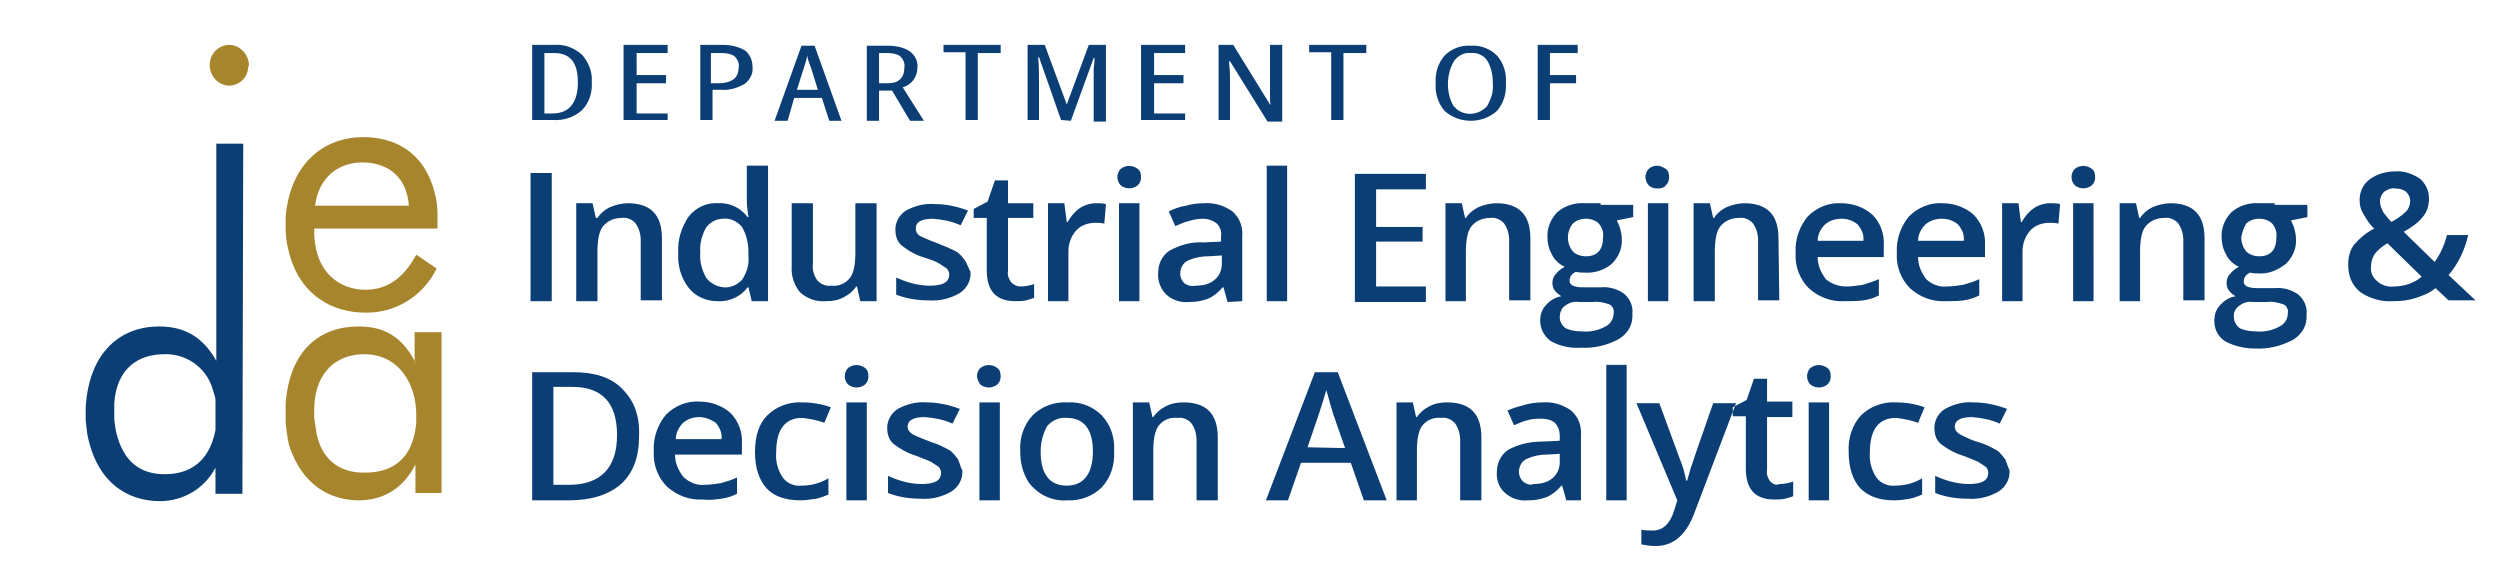
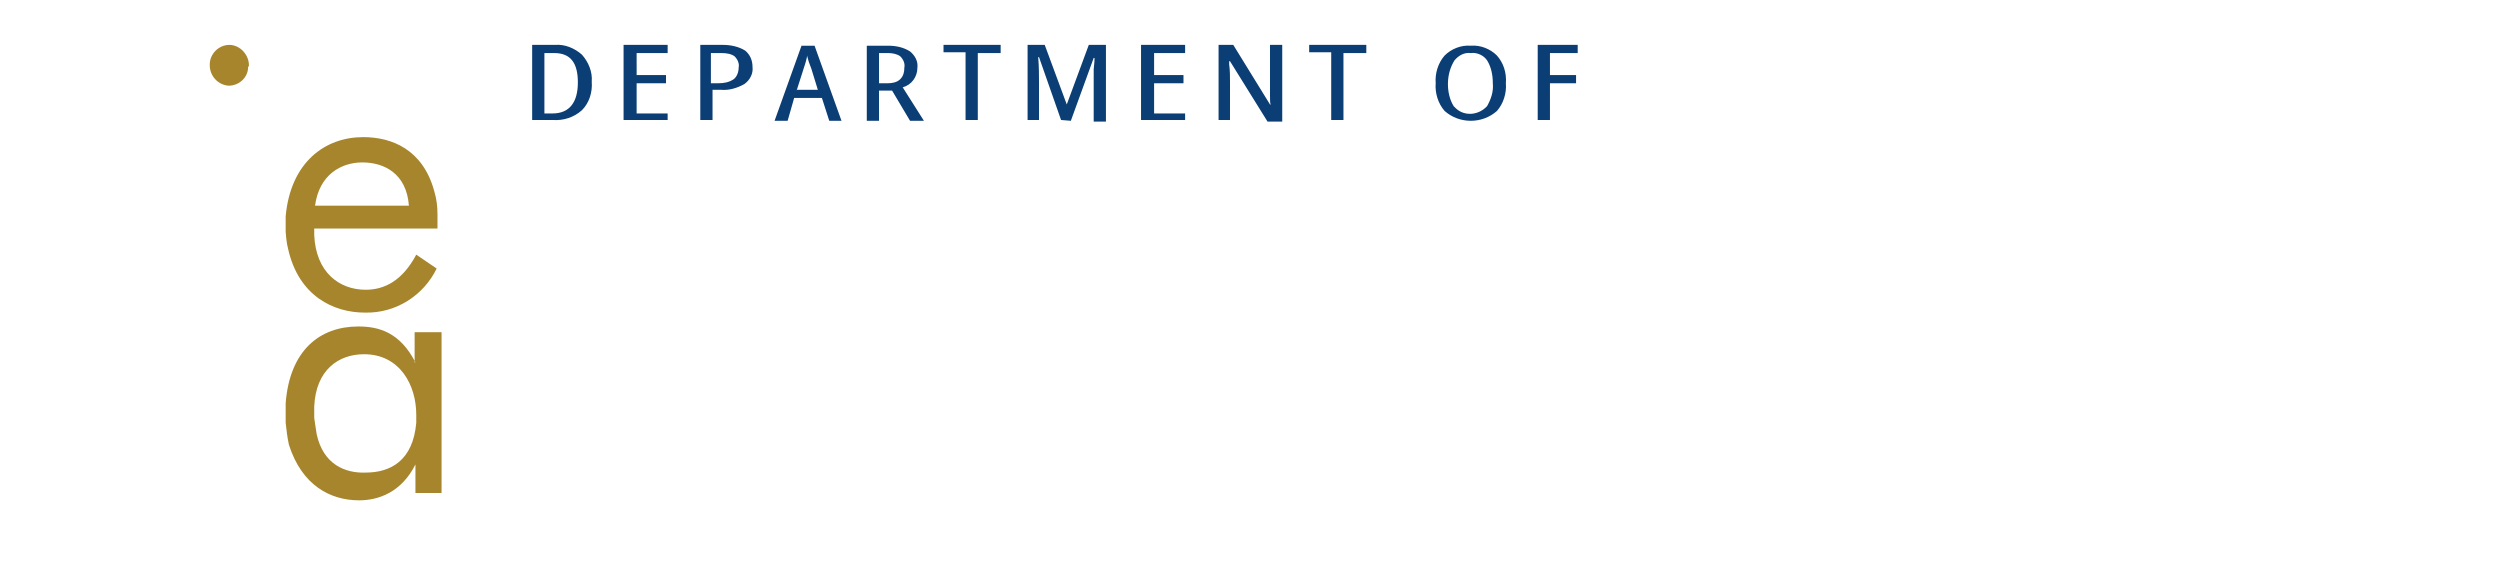
<svg xmlns="http://www.w3.org/2000/svg" version="1.1" id="Layer_1" x="0px" y="0px" viewBox="0 0 306.3 70.9" style="enable-background:new 0 0 306.3 70.9;" xml:space="preserve">
  <style type="text/css">
	.st0{fill:#003366;stroke:#003366;stroke-miterlimit:10;}
	.st1{fill:#003366;}
	.st2{fill:#996600;}
	.st3{fill-rule:evenodd;clip-rule:evenodd;fill:#0B3E75;}
	.st4{fill-rule:evenodd;clip-rule:evenodd;fill:#A7852C;}
	.st5{fill:#FFFFFF;}
</style>
  <g id="圖層_2">
    <g>
-       <path class="st3" d="M29.8,17.6h-3.3v26.6C24.6,40.8,22,40,19.5,40c-4.8,0-8.6,3.2-9,9.9v1.5c0,0.1,0.1,1.2,0.2,1.8    c1.1,5.8,4.8,8.2,8.9,8.2c2.9,0,5.5-1.6,6.8-4.1v3.2h3.3L29.8,17.6z M26,47.5c0.1,0.4,0.4,1.2,0.4,1.4v3.8    c-0.8,4.1-3.4,5.4-6.2,5.4s-5.1-1.3-6-5.3c-0.1-0.5-0.2-1.4-0.2-1.4v-2c0.3-4.4,3.1-6,6.1-6C22.8,43.3,25.2,45,26,47.5L26,47.5z" />
      <path class="st4" d="M50.9,44.4c-1.9-3.7-4.5-4.4-7-4.4c-4.7,0-8.4,2.9-8.9,9.4v2.4c0.1,0.9,0.2,1.8,0.4,2.7    c1.6,5,5.1,6.8,8.6,6.8c2.4,0,5.2-1,6.9-4.4v3.5h3.2V40.7h-3.3V44.4z M51,50.8c0,0.1,0,0.2,0,1c-0.4,4.6-3.1,6.1-6.2,6.1    c-2.5,0.1-5.2-1-6-4.7c-0.1-0.7-0.3-1.9-0.3-2v-1.4c0.2-4.5,3-6.4,6.1-6.4C49,43.4,51,47.2,51,50.8L51,50.8z M53.2,23.4    c-1.4-5.1-5.2-6.6-8.7-6.6c-4.7,0-8.9,3.1-9.5,9.7v1.9c0,0.1,0.1,1.4,0.3,2.1c1.3,5.8,5.6,7.8,9.4,7.8c3.8,0.1,7.2-2.1,8.8-5.4    l-2.5-1.7c-1.7,3.2-3.9,4.3-6.2,4.3c-3.2,0-6.1-2.1-6.3-6.7V28h15.1v-1.7C53.6,25.3,53.5,24.4,53.2,23.4L53.2,23.4z M50.1,25.2    H38.6c0.5-3.8,3.2-5.3,5.8-5.3S49.8,21.2,50.1,25.2L50.1,25.2z M30.5,8c0-1.3-1.1-2.5-2.4-2.5c-1.3,0-2.4,1.1-2.4,2.4    c0,0,0,0.1,0,0.1c0,1.3,1,2.4,2.3,2.5c0,0,0,0,0,0c1.3,0,2.4-1,2.4-2.3C30.5,8.1,30.5,8.1,30.5,8z" />
      <path class="st3" d="M67.7,13.9h-1V6.5h1.2c2,0,2.9,1.2,2.9,3.6S69.8,13.9,67.7,13.9z M71.3,6.7c-0.9-0.8-2.1-1.3-3.3-1.2h-2.8    v9.2h2.5c1.3,0.1,2.6-0.3,3.6-1.2c0.9-0.9,1.3-2.2,1.2-3.5C72.6,8.8,72.1,7.6,71.3,6.7z M81.8,13.9h-3.8v-3.7h3.6V9.2h-3.6V6.5    h3.8V5.5h-5.4v9.2h5.4L81.8,13.9z M87.3,6.5h1.1c0.6,0,1.2,0.1,1.6,0.4c0.4,0.4,0.6,0.9,0.5,1.4c0,0.5-0.2,1.1-0.6,1.4    c-0.6,0.4-1.2,0.5-1.9,0.5h-0.9V6.5z M91.3,6.2c-0.8-0.5-1.8-0.7-2.7-0.7h-2.8v9.2h1.5v-3.7h1c1,0.1,2-0.2,2.9-0.7    c0.7-0.5,1.1-1.3,1-2.1C92.2,7.4,91.9,6.7,91.3,6.2z M97.6,11.1l0.8-2.5c0.2-0.6,0.4-1.2,0.5-1.8c0,0.2,0.1,0.4,0.2,0.8l0.3,0.8    l0.8,2.6H97.6z M103.1,14.8l-3.3-9.2h-1.6l-3.3,9.2h1.6l0.8-2.8h3.4l0.9,2.8L103.1,14.8z M109.3,11.1l2.2,3.7h1.7l-2.6-4.1    c1.1-0.3,1.8-1.3,1.8-2.4c0.1-0.8-0.3-1.5-0.9-2c-0.8-0.5-1.7-0.7-2.7-0.7h-2.6v9.2h1.5v-3.7H109.3z M107.8,6.5h1    c0.5,0,1.1,0.1,1.5,0.4c0.4,0.4,0.6,0.9,0.5,1.4c0,0.5-0.1,1-0.5,1.4c-0.4,0.4-1,0.5-1.5,0.5h-1.1V6.5z M119.8,6.5h2.8V5.5h-7v0.9    h2.7v8.3h1.5L119.8,6.5z M131.2,14.8l2.8-7.7h0.1c0,0.2,0,0.6-0.1,1.4c0,0.8,0,1.4,0,1.8v4.6h1.5V5.5h-2.1l-2.7,7.3h0L128,5.5    h-2.1v9.2h1.4v-4.5c0-1,0-2-0.1-3.2h0.1l2.7,7.7L131.2,14.8z M145.2,13.9h-3.8v-3.7h3.6V9.2h-3.6V6.5h3.8V5.5h-5.4v9.2h5.4V13.9z     M157,5.5h-1.4v4.8c0,0.3,0,0.8,0,1.4s0,1,0.1,1.1h-0.1l-4.5-7.3h-1.8v9.2h1.4V10c0-0.6,0-1.4-0.1-2.1V7.5h0.1l4.6,7.4h1.8V5.5z     M164.6,6.5h2.8V5.5h-7v0.9h2.7v8.3h1.5L164.6,6.5z M178.2,7.4c0.5-0.6,1.2-1,2-0.9c0.8-0.1,1.6,0.3,2,0.9    c0.5,0.8,0.7,1.8,0.7,2.8c0.1,1-0.2,1.9-0.7,2.8c-1,1.1-2.7,1.3-3.8,0.3c-0.1-0.1-0.2-0.2-0.3-0.3c-0.5-0.8-0.7-1.8-0.7-2.7    C177.4,9.2,177.7,8.2,178.2,7.4L178.2,7.4z M183.4,6.8c-0.8-0.8-2-1.3-3.2-1.2c-1.2-0.1-2.4,0.4-3.2,1.2c-0.8,0.9-1.2,2.2-1.1,3.4    c-0.1,1.2,0.3,2.5,1.1,3.4c1.8,1.6,4.6,1.6,6.4,0c0.8-0.9,1.2-2.2,1.1-3.4C184.6,8.9,184.2,7.7,183.4,6.8L183.4,6.8z M189.9,10.2    h3.2V9.2h-3.2V6.5h3.4V5.5h-4.9v9.2h1.5L189.9,10.2z" />
-       <path class="st3" d="M67.6,36.9V21.2H65v15.7L67.6,36.9z M81.1,29.2c0-2.9-1.4-4.3-4.2-4.3c-0.7,0-1.5,0.2-2.2,0.5    c-0.6,0.3-1.1,0.7-1.5,1.3H73l-0.4-1.8h-2v12h2.6v-6c0-1.5,0.2-2.6,0.7-3.2c0.6-0.7,1.4-1,2.3-1c0.6-0.1,1.3,0.2,1.7,0.7    c0.4,0.6,0.6,1.3,0.6,2v7.4h2.6L81.1,29.2z M86.5,34c-0.5-0.9-0.8-2-0.7-3c-0.1-1.1,0.2-2.2,0.7-3.1c0.5-0.7,1.3-1.1,2.1-1.1    c0.9-0.1,1.7,0.3,2.3,1c0.6,1,0.8,2.1,0.8,3.2v0.4c0.1,1-0.2,2-0.8,2.9c-0.6,0.6-1.4,1-2.3,0.9C87.8,35.1,87,34.7,86.5,34L86.5,34    z M91.6,35.2h0.1l0.4,1.7h2V20.3h-2.6v4.3c0,0.7,0.1,1.3,0.2,2h-0.1c-0.8-1.1-2.2-1.8-3.6-1.7c-1.4-0.1-2.7,0.5-3.6,1.6    c-0.9,1.3-1.4,2.9-1.3,4.4c-0.1,1.6,0.3,3.1,1.3,4.4c0.9,1.1,2.2,1.6,3.5,1.6C89.4,37,90.8,36.3,91.6,35.2z M107.4,36.9v-12h-2.6    v6c0,1.5-0.2,2.6-0.7,3.2c-0.6,0.7-1.4,1-2.3,0.9c-0.6,0.1-1.3-0.2-1.7-0.7c-0.4-0.6-0.6-1.3-0.5-2v-7.4H97v7.7    c-0.1,1.2,0.3,2.3,1,3.2c0.9,0.8,2,1.2,3.2,1.1c0.8,0,1.5-0.1,2.2-0.5c0.6-0.3,1.1-0.7,1.5-1.3h0.1l0.4,1.8H107.4z M118.3,32    c-0.3-0.4-0.6-0.8-1-1.1c-0.7-0.4-1.5-0.7-2.2-1c-0.8-0.3-1.6-0.6-2.4-1c-0.3-0.2-0.5-0.5-0.5-0.9c0-0.8,0.7-1.2,2.1-1.2    c1.2,0.1,2.3,0.3,3.4,0.8l0.9-1.8c-1.3-0.5-2.7-0.8-4.1-0.8c-1.2-0.1-2.4,0.2-3.5,0.8c-0.8,0.5-1.3,1.4-1.3,2.3    c0,0.8,0.2,1.5,0.8,2c0.9,0.7,1.8,1.2,2.9,1.5c0.6,0.2,1.2,0.4,1.7,0.7c0.3,0.2,0.6,0.4,0.9,0.6c0.2,0.2,0.3,0.5,0.3,0.7    c0,1-0.8,1.4-2.4,1.4c-1.4,0-2.8-0.4-4.1-1v2.1c1.3,0.5,2.6,0.7,4,0.7c1.3,0.1,2.6-0.2,3.8-0.9c0.9-0.6,1.4-1.6,1.3-2.6    C118.7,32.9,118.5,32.4,118.3,32z M123.9,34.6c-0.3-0.4-0.5-0.9-0.4-1.4v-6.5h3.1v-1.8h-3.1v-2.8h-1.6l-0.9,2.6l-1.7,0.9v1.1h1.6    v6.4c0,2.5,1.1,3.8,3.5,3.8c0.4,0,0.9,0,1.3-0.1c0.4-0.1,0.7-0.2,1-0.3v-1.7c-0.6,0.2-1.1,0.3-1.7,0.3    C124.6,35.1,124.2,34.9,123.9,34.6z M132.3,25.5c-0.6,0.4-1.1,1-1.5,1.7h-0.1l-0.3-2.3h-2v12h2.5v-6.1c0-0.9,0.3-1.8,0.9-2.5    c0.6-0.7,1.5-1,2.4-1c0.4,0,0.7,0,1.1,0.1l0.2-2.4c-0.4-0.1-0.8-0.1-1.2-0.1C133.6,24.9,132.9,25.1,132.3,25.5z M137.3,22.7    c0.6,0.5,1.5,0.5,2.1,0c0.3-0.3,0.4-0.6,0.4-1c0-0.4-0.1-0.8-0.4-1c-0.6-0.5-1.5-0.5-2.1,0c-0.3,0.3-0.4,0.7-0.4,1    C136.9,22.1,137.1,22.5,137.3,22.7z M139.6,24.9h-2.5v12h2.5V24.9z M145.1,34.7c-0.3-0.3-0.5-0.7-0.5-1.2c0-0.6,0.3-1.2,0.8-1.5    c0.8-0.4,1.7-0.6,2.7-0.6l1.6-0.1v1c0,0.8-0.3,1.5-0.9,2c-0.6,0.5-1.4,0.7-2.3,0.7C146,35.1,145.5,35,145.1,34.7L145.1,34.7z     M152.2,36.9V29c0.1-1.2-0.3-2.3-1.2-3.1c-1-0.7-2.2-1.1-3.5-1c-0.7,0-1.5,0.1-2.2,0.3c-0.7,0.1-1.5,0.4-2.1,0.7l0.8,1.8    c0.5-0.2,1.1-0.5,1.6-0.6c0.6-0.2,1.2-0.3,1.8-0.3c0.6,0,1.2,0.2,1.7,0.6c0.4,0.4,0.6,1,0.5,1.6v0.6l-2.1,0.1    c-1.5-0.1-2.9,0.3-4.2,1c-0.9,0.6-1.4,1.6-1.4,2.7c-0.1,1,0.3,2,1,2.7c0.8,0.7,1.8,1,2.8,0.9c0.8,0,1.5-0.1,2.3-0.4    c0.7-0.3,1.3-0.8,1.8-1.4h0.1l0.5,1.8L152.2,36.9z M157.7,20.3h-2.5v16.6h2.5V20.3z M174.7,35.1h-6.1v-5.5h5.7v-1.8h-5.7v-4.6h6.1    v-1.9H166v15.7h8.7L174.7,35.1z M187.5,29.2c0-2.9-1.4-4.3-4.2-4.3c-0.7,0-1.5,0.2-2.2,0.5c-0.6,0.3-1.1,0.7-1.5,1.3h-0.1    l-0.4-1.8h-2v12h2.5v-6c0-1.5,0.2-2.6,0.7-3.2c0.6-0.7,1.4-1,2.3-1c0.6-0.1,1.3,0.2,1.7,0.7c0.4,0.6,0.6,1.3,0.6,2v7.4h2.6    L187.5,29.2z M192.7,27.4c0.4-0.4,1-0.6,1.6-0.6c0.6,0,1.2,0.2,1.6,0.6c0.4,0.5,0.6,1.1,0.5,1.7c0,1.5-0.7,2.3-2.1,2.3    c-0.6,0-1.2-0.2-1.6-0.6c-0.4-0.5-0.6-1.1-0.6-1.7C192.1,28.5,192.3,27.9,192.7,27.4L192.7,27.4z M191.7,37.5    c0.5-0.4,1.1-0.6,1.7-0.5h1.8c0.7-0.1,1.4,0.1,2,0.3c0.4,0.2,0.6,0.7,0.5,1.1c0,0.7-0.4,1.3-1,1.6c-0.9,0.5-1.9,0.7-2.9,0.6    c-0.7,0-1.4-0.1-2-0.4c-0.4-0.3-0.7-0.8-0.7-1.3C191.1,38.3,191.3,37.8,191.7,37.5z M196.1,24.9h-1.9c-1.2-0.1-2.5,0.3-3.4,1.1    c-0.8,0.8-1.3,2-1.2,3.1c0,0.8,0.2,1.5,0.6,2.2c0.3,0.6,0.9,1.1,1.5,1.4c-0.4,0.2-0.8,0.5-1.1,0.9c-0.3,0.3-0.4,0.7-0.4,1.1    c0,0.3,0.1,0.7,0.3,0.9c0.2,0.3,0.5,0.5,0.8,0.7c-0.7,0.1-1.4,0.5-1.9,1.1c-0.5,0.5-0.7,1.2-0.7,1.9c0,1,0.5,1.9,1.3,2.5    c1.1,0.6,2.4,0.9,3.7,0.8c1.6,0.1,3.3-0.3,4.7-1.1c1.1-0.7,1.7-1.8,1.6-3.1c0.1-0.9-0.3-1.8-1-2.4c-0.8-0.6-1.9-0.9-2.9-0.8h-2    c-0.5,0-0.9,0-1.4-0.2c-0.2-0.1-0.4-0.3-0.4-0.6c0-0.5,0.3-0.9,0.8-1.1c0.3,0.1,0.7,0.1,1,0.1c1.2,0.1,2.5-0.3,3.4-1.1    c0.8-0.8,1.3-1.9,1.2-3.1c0-0.4-0.1-0.8-0.2-1.2c-0.1-0.4-0.3-0.7-0.4-1l2-0.4v-1.5H196.1z M202,22.7c0.3,0.3,0.7,0.4,1.1,0.4    c0.4,0,0.8-0.1,1-0.4c0.3-0.3,0.4-0.6,0.4-1c0-0.4-0.1-0.8-0.4-1c-0.3-0.2-0.7-0.4-1-0.4c-0.4,0-0.8,0.1-1.1,0.4    c-0.3,0.3-0.4,0.7-0.4,1C201.6,22.1,201.8,22.5,202,22.7L202,22.7z M204.4,24.9h-2.5v12h2.5V24.9z M217.9,29.2    c0-2.9-1.4-4.3-4.2-4.3c-0.7,0-1.5,0.2-2.2,0.5c-0.6,0.3-1.1,0.7-1.5,1.3h-0.1l-0.4-1.8h-2v12h2.6v-6c0-1.5,0.2-2.6,0.7-3.2    c0.6-0.7,1.4-1,2.3-1c0.6-0.1,1.3,0.2,1.7,0.7c0.4,0.6,0.6,1.3,0.6,2v7.4h2.6L217.9,29.2z M227.6,27.5c0.5,0.6,0.8,1.3,0.7,2h-5.6    c0-0.8,0.4-1.5,0.9-2c0.6-0.5,1.3-0.7,2-0.7C226.3,26.8,227,27,227.6,27.5L227.6,27.5z M228.3,36.8c0.7-0.1,1.3-0.3,1.9-0.6v-2    c-0.7,0.3-1.3,0.5-2,0.7c-0.7,0.1-1.3,0.2-2,0.2c-0.9,0-1.8-0.3-2.5-0.9c-0.6-0.8-1-1.7-1-2.7h8.1v-1.4c0.1-1.4-0.4-2.8-1.4-3.8    c-1-0.9-2.4-1.4-3.8-1.4c-1.5-0.1-3,0.5-4.1,1.6c-1,1.2-1.6,2.8-1.5,4.5c-0.1,1.6,0.5,3.2,1.6,4.3c1.2,1.1,2.8,1.7,4.4,1.6    C226.8,36.9,227.6,36.9,228.3,36.8L228.3,36.8z M239.9,27.5c0.5,0.6,0.8,1.3,0.7,2H235c0-0.8,0.4-1.5,0.9-2c0.6-0.5,1.3-0.7,2-0.7    C238.6,26.8,239.3,27,239.9,27.5L239.9,27.5z M240.6,36.8c0.7-0.1,1.3-0.3,1.9-0.6v-2c-0.6,0.3-1.3,0.5-2,0.7    c-0.7,0.1-1.3,0.2-2,0.2c-0.9,0.1-1.9-0.3-2.5-0.9c-0.6-0.8-1-1.7-1-2.7h8.2v-1.4c0.1-1.4-0.4-2.8-1.4-3.8c-1-0.9-2.4-1.4-3.8-1.4    c-1.5-0.1-3,0.5-4.1,1.6c-1,1.2-1.6,2.8-1.5,4.5c-0.1,1.6,0.5,3.2,1.6,4.3c1.2,1.1,2.8,1.7,4.4,1.6    C239.1,36.9,239.9,36.9,240.6,36.8L240.6,36.8z M249.2,25.5c-0.6,0.4-1.1,1-1.5,1.7h-0.1l-0.3-2.3h-2v12h2.5v-6.1    c0-0.9,0.3-1.8,0.9-2.5c0.6-0.7,1.5-1,2.4-1c0.4,0,0.7,0,1.1,0.1l0.2-2.4c-0.4-0.1-0.8-0.1-1.2-0.1    C250.5,24.9,249.8,25.1,249.2,25.5L249.2,25.5z M254.2,22.7c0.6,0.5,1.5,0.5,2.1,0c0.3-0.3,0.4-0.6,0.4-1c0-0.4-0.1-0.8-0.4-1    c-0.6-0.5-1.5-0.5-2.1,0c-0.3,0.3-0.4,0.7-0.4,1C253.8,22.1,254,22.5,254.2,22.7L254.2,22.7z M256.6,24.9H254v12h2.5V24.9z     M270.1,29.2c0-2.9-1.4-4.3-4.2-4.3c-0.7,0-1.5,0.2-2.2,0.5c-0.6,0.3-1.1,0.7-1.5,1.3h-0.1l-0.4-1.8h-2v12h2.5v-6    c0-1.5,0.2-2.6,0.7-3.2c0.6-0.7,1.4-1,2.3-1c0.6-0.1,1.3,0.2,1.7,0.7c0.4,0.6,0.6,1.3,0.6,2v7.4h2.6L270.1,29.2z M275.2,27.4    c0.4-0.4,1-0.6,1.6-0.6c0.6,0,1.2,0.2,1.6,0.6c0.4,0.5,0.6,1.1,0.5,1.7c0,1.5-0.7,2.3-2.1,2.3c-0.6,0-1.2-0.2-1.6-0.6    c-0.4-0.5-0.6-1.1-0.6-1.7C274.7,28.5,274.9,27.9,275.2,27.4L275.2,27.4z M274.3,37.5c0.5-0.4,1.1-0.6,1.7-0.5h1.8    c0.7-0.1,1.4,0.1,2,0.3c0.4,0.2,0.6,0.7,0.5,1.1c0,0.7-0.4,1.3-1,1.6c-0.9,0.5-1.9,0.7-2.9,0.6c-0.7,0-1.4-0.1-2-0.4    c-0.4-0.3-0.7-0.8-0.7-1.3C273.6,38.3,273.9,37.8,274.3,37.5L274.3,37.5z M278.7,24.9h-1.9c-1.2-0.1-2.5,0.3-3.4,1.1    c-0.8,0.8-1.3,2-1.2,3.1c0,0.8,0.2,1.5,0.6,2.2c0.3,0.6,0.9,1.1,1.5,1.4c-0.4,0.2-0.8,0.5-1.1,0.9c-0.3,0.3-0.4,0.7-0.4,1.1    c0,0.3,0.1,0.7,0.3,0.9c0.2,0.3,0.5,0.5,0.8,0.7c-0.7,0.1-1.4,0.5-1.9,1.1c-0.5,0.5-0.7,1.2-0.7,1.9c0,1,0.4,1.9,1.3,2.5    c1.1,0.6,2.4,0.9,3.6,0.9c1.7,0.1,3.3-0.3,4.8-1.1c1.1-0.7,1.7-1.8,1.6-3.1c0.1-0.9-0.3-1.8-1-2.4c-0.8-0.6-1.9-0.9-2.9-0.8h-2    c-0.5,0-0.9,0-1.4-0.2c-0.2-0.1-0.4-0.3-0.4-0.6c0-0.5,0.3-0.9,0.8-1.1c0.3,0.1,0.7,0.1,1,0.1c1.2,0.1,2.4-0.4,3.4-1.2    c0.8-0.8,1.3-1.9,1.2-3.1c0-0.4-0.1-0.8-0.2-1.2c-0.1-0.4-0.3-0.7-0.4-1l2-0.4v-1.5H278.7z M289.2,35.8c1.2,0.8,2.6,1.2,4,1.1    c1,0,1.9-0.1,2.8-0.4c0.9-0.3,1.7-0.6,2.4-1.2l1.6,1.5h3.3l-3.3-3.1c1.2-1.4,2-3.1,2.4-4.9h-2.6c-0.3,1.2-0.8,2.3-1.5,3.3    l-3.8-3.7c0.9-0.5,1.8-1.1,2.4-1.9c0.5-0.6,0.7-1.4,0.7-2.2c0-0.9-0.4-1.8-1.1-2.4c-0.9-0.6-2-1-3-0.9c-1.1,0-2.3,0.3-3.2,1    c-0.8,0.6-1.2,1.5-1.2,2.5c0,0.6,0.1,1.1,0.4,1.6c0.4,0.7,0.8,1.4,1.4,1.9c-1,0.5-1.8,1.2-2.5,2c-0.5,0.7-0.7,1.5-0.7,2.4    C287.7,33.9,288.2,35,289.2,35.8L289.2,35.8z M291.2,34.4c-0.5-0.4-0.8-1.1-0.7-1.7c0-0.5,0.1-1,0.4-1.5c0.4-0.6,1-1,1.6-1.4    l4.2,4.1c-0.9,0.8-2.2,1.2-3.4,1.2C292.5,35.2,291.7,34.9,291.2,34.4L291.2,34.4z M292.1,23.5c0.4-0.3,0.9-0.5,1.4-0.4    c0.5,0,0.9,0.1,1.3,0.4c0.3,0.3,0.5,0.7,0.5,1.1c0,0.5-0.2,1-0.5,1.3c-0.5,0.5-1.1,0.9-1.8,1.3c-0.4-0.4-0.7-0.8-1-1.2    c-0.2-0.4-0.4-0.8-0.4-1.3C291.6,24.2,291.8,23.8,292.1,23.5L292.1,23.5z M69.7,59.4h-1.9v-12h2.3c3.7,0,5.5,2,5.5,5.9    S73.7,59.4,69.7,59.4z M76.2,47.6c-1.4-1.4-3.4-2-6-2h-5v15.7h4.5c2.8,0,4.9-0.7,6.4-2c1.5-1.4,2.2-3.3,2.2-5.9    C78.4,50.8,77.6,49,76.2,47.6z M87.7,51.8c0.5,0.6,0.8,1.3,0.7,2h-5.6c0-0.8,0.4-1.5,0.9-2c0.6-0.5,1.3-0.7,2-0.7    C86.4,51.1,87.1,51.4,87.7,51.8z M88.4,61.1c0.7-0.1,1.3-0.3,1.9-0.6v-2c-0.6,0.3-1.3,0.5-2,0.7c-0.7,0.1-1.4,0.2-2,0.2    c-0.9,0.1-1.9-0.3-2.6-1c-0.6-0.8-1-1.7-1-2.7h8.2v-1.3c0.1-1.4-0.4-2.8-1.4-3.8c-1-0.9-2.4-1.4-3.8-1.4c-1.5-0.1-3,0.5-4.1,1.6    c-1,1.2-1.6,2.8-1.5,4.5c-0.1,1.6,0.5,3.2,1.6,4.3c1.2,1.1,2.8,1.7,4.4,1.6C86.9,61.3,87.7,61.2,88.4,61.1z M100,61.1    c0.5-0.1,1-0.3,1.5-0.5v-2c-1,0.6-2.1,0.9-3.3,0.9c-0.9,0.1-1.8-0.3-2.3-1c-0.6-0.9-0.9-2-0.8-3.1c0-2.8,1.1-4.2,3.2-4.2    c0.9,0.1,1.9,0.3,2.7,0.6l0.8-1.9c-1.1-0.4-2.3-0.6-3.5-0.6c-1.6-0.1-3.2,0.5-4.3,1.6c-1,1-1.5,2.5-1.5,4.5c0,1.9,0.5,3.4,1.4,4.4    s2.3,1.5,4.2,1.5C98.7,61.3,99.3,61.2,100,61.1L100,61.1z M103.9,47.1c0.6,0.5,1.5,0.5,2.1,0c0.3-0.3,0.4-0.6,0.4-1    c0-0.4-0.1-0.8-0.4-1c-0.6-0.5-1.5-0.5-2.1,0c-0.3,0.3-0.4,0.7-0.4,1C103.5,46.4,103.6,46.8,103.9,47.1z M106.2,49.3h-2.5v12h2.5    V49.3z M117.4,56.3c-0.3-0.4-0.6-0.8-1-1.1c-0.7-0.4-1.5-0.8-2.2-1c-0.8-0.3-1.6-0.6-2.4-1c-0.3-0.2-0.6-0.5-0.6-0.9    c0-0.8,0.7-1.2,2.1-1.2c1.2,0.1,2.3,0.3,3.4,0.8l0.9-1.8c-1.3-0.5-2.7-0.8-4.1-0.8c-1.2-0.1-2.4,0.2-3.5,0.8    c-0.8,0.5-1.3,1.4-1.3,2.3c0,0.8,0.2,1.5,0.8,2c0.9,0.7,1.9,1.2,2.9,1.5c0.7,0.3,1.3,0.5,1.7,0.7c0.3,0.2,0.6,0.4,0.9,0.6    c0.2,0.2,0.3,0.5,0.3,0.7c0,1-0.8,1.4-2.4,1.4c-1.4,0-2.8-0.4-4.1-1v2.1c1.3,0.5,2.6,0.7,4,0.7c1.3,0.1,2.6-0.2,3.8-0.9    c0.9-0.6,1.4-1.6,1.3-2.6C117.7,57.3,117.6,56.8,117.4,56.3z M120.1,47.1c0.6,0.5,1.5,0.5,2.1,0c0.3-0.3,0.4-0.6,0.4-1    c0-0.4-0.1-0.8-0.4-1c-0.6-0.5-1.5-0.5-2.1,0c-0.3,0.3-0.4,0.7-0.4,1C119.7,46.4,119.9,46.8,120.1,47.1z M122.5,49.3h-2.5v12h2.5    V49.3z M128.3,52.2c0.6-0.7,1.5-1.1,2.4-1c2.1,0,3.2,1.4,3.2,4.1s-1.1,4.2-3.2,4.2s-3.2-1.4-3.2-4.2    C127.5,54.2,127.8,53.1,128.3,52.2L128.3,52.2z M135,50.9c-1.1-1.1-2.6-1.7-4.2-1.6c-1.6-0.1-3.2,0.5-4.3,1.6    c-1.1,1.2-1.6,2.8-1.5,4.4c0,1.1,0.2,2.2,0.7,3.2c0.4,0.9,1.2,1.6,2,2.1c0.9,0.5,2,0.8,3,0.7c1.6,0.1,3.2-0.5,4.3-1.6    c1.1-1.2,1.6-2.8,1.5-4.4C136.6,53.6,136.1,52.1,135,50.9L135,50.9z M149.2,53.6c0-2.9-1.4-4.3-4.2-4.3c-0.7,0-1.5,0.1-2.2,0.5    c-0.6,0.3-1.1,0.7-1.5,1.3h-0.1l-0.4-1.8h-2v12h2.5v-6c0-1.5,0.2-2.6,0.7-3.2c0.6-0.7,1.4-1,2.3-0.9c0.6-0.1,1.3,0.2,1.7,0.7    c0.4,0.6,0.6,1.3,0.6,2v7.4h2.6L149.2,53.6z M160.2,54.8l1.4-4.1c0.3-0.9,0.6-1.9,0.9-2.9c0.1,0.3,0.2,0.7,0.4,1.4    c0.1,0.5,0.3,0.9,0.4,1.4l1.5,4.3L160.2,54.8z M169.9,61.3l-6-15.7h-2.8l-6,15.7h2.7l1.6-4.6h6.1l1.6,4.6L169.9,61.3z M181.5,53.6    c0-2.9-1.4-4.3-4.2-4.3c-0.7,0-1.5,0.1-2.2,0.5c-0.6,0.3-1.1,0.7-1.5,1.3h-0.1l-0.4-1.8h-2v12h2.5v-6c0-1.5,0.2-2.6,0.7-3.2    c0.6-0.7,1.4-1,2.3-0.9c0.6-0.1,1.3,0.2,1.7,0.7c0.4,0.6,0.6,1.3,0.6,2v7.4h2.6V53.6z M186.6,59c-0.3-0.3-0.5-0.7-0.5-1.2    c0-0.6,0.3-1.2,0.8-1.5c0.8-0.4,1.7-0.6,2.6-0.6l1.6-0.1v1c0,0.8-0.3,1.5-0.9,2c-0.6,0.5-1.4,0.7-2.3,0.7    C187.5,59.5,187,59.3,186.6,59L186.6,59z M193.7,61.3v-7.9c0.1-1.2-0.3-2.3-1.2-3.1c-1-0.7-2.2-1.1-3.5-1c-0.7,0-1.5,0.1-2.2,0.3    c-0.7,0.2-1.5,0.4-2.1,0.7l0.8,1.8c0.5-0.2,1.1-0.5,1.6-0.6c0.6-0.2,1.2-0.2,1.7-0.2c0.6,0,1.2,0.1,1.7,0.5c0.4,0.4,0.6,1,0.6,1.6    v0.6l-2.1,0.1c-1.5,0-2.9,0.3-4.2,1c-0.9,0.6-1.4,1.6-1.4,2.7c-0.1,1,0.3,2,1,2.6c0.8,0.7,1.8,1,2.8,0.9c0.8,0,1.5-0.1,2.3-0.4    c0.7-0.3,1.3-0.8,1.8-1.4h0.1l0.5,1.8L193.7,61.3z M199.3,44.7h-2.5v16.6h2.5V44.7z M205.5,61.3l-0.4,1.3    c-0.5,1.6-1.4,2.4-2.6,2.4c-0.5,0-0.9,0-1.4-0.1v1.8c0.5,0.1,1.1,0.2,1.7,0.2c2.2,0,3.7-1.3,4.7-3.8l5.2-13.7h-2.8    c-1.7,4.8-2.6,7.5-2.8,8.1c-0.1,0.5-0.3,1-0.4,1.4h-0.1c-0.2-0.9-0.4-1.8-0.8-2.7l-2.5-6.8h-2.8L205.5,61.3z M216.9,59    c-0.3-0.4-0.5-0.9-0.4-1.4v-6.5h3.1v-1.9h-3.1v-2.8h-1.6l-0.9,2.6l-1.7,0.9v1.1h1.6v6.4c0,2.5,1.1,3.8,3.5,3.8    c0.4,0,0.9,0,1.3-0.1c0.4-0.1,0.7-0.2,1-0.3v-1.8c-0.6,0.2-1.1,0.3-1.7,0.3C217.6,59.5,217.2,59.3,216.9,59z M221.8,47.1    c0.6,0.5,1.5,0.5,2.1,0c0.3-0.3,0.4-0.6,0.4-1c0-0.4-0.1-0.8-0.4-1c-0.6-0.5-1.5-0.5-2.1,0c-0.3,0.3-0.4,0.7-0.4,1    C221.4,46.4,221.5,46.8,221.8,47.1z M224.1,49.3h-2.5v12h2.5V49.3z M234,61.1c0.5-0.1,1-0.3,1.5-0.5v-2c-1,0.6-2.1,0.9-3.3,0.9    c-0.9,0.1-1.8-0.3-2.3-1c-0.6-0.9-0.9-2-0.8-3.1c0-2.8,1.1-4.2,3.2-4.2c0.9,0.1,1.9,0.3,2.7,0.6l0.8-1.9c-1.1-0.4-2.3-0.6-3.5-0.6    c-1.6-0.1-3.2,0.5-4.3,1.6c-1.1,1.2-1.6,2.9-1.5,4.5c0,1.9,0.5,3.4,1.4,4.4c1,1,2.3,1.5,4.2,1.5C232.8,61.3,233.4,61.2,234,61.1    L234,61.1z M245.7,56.3c-0.3-0.4-0.6-0.8-1-1.1c-0.7-0.4-1.5-0.8-2.2-1c-0.8-0.2-1.6-0.6-2.4-1c-0.3-0.2-0.6-0.5-0.6-0.9    c0-0.8,0.7-1.2,2.1-1.2c1.2,0.1,2.3,0.3,3.4,0.8l0.9-1.8c-1.3-0.5-2.7-0.8-4.1-0.8c-1.2-0.1-2.4,0.2-3.5,0.8    c-0.8,0.5-1.3,1.4-1.3,2.3c0,0.8,0.2,1.5,0.8,2c0.9,0.7,1.9,1.2,2.9,1.5c0.7,0.3,1.3,0.5,1.7,0.7c0.3,0.2,0.6,0.4,0.9,0.6    c0.2,0.2,0.3,0.5,0.3,0.7c0,1-0.8,1.4-2.4,1.4c-1.4,0-2.8-0.4-4.1-1v2.1c1.3,0.5,2.6,0.7,4,0.7c1.3,0.1,2.6-0.2,3.8-0.9    c0.9-0.6,1.4-1.6,1.3-2.6C246,57.2,245.9,56.8,245.7,56.3z" />
    </g>
  </g>
</svg>